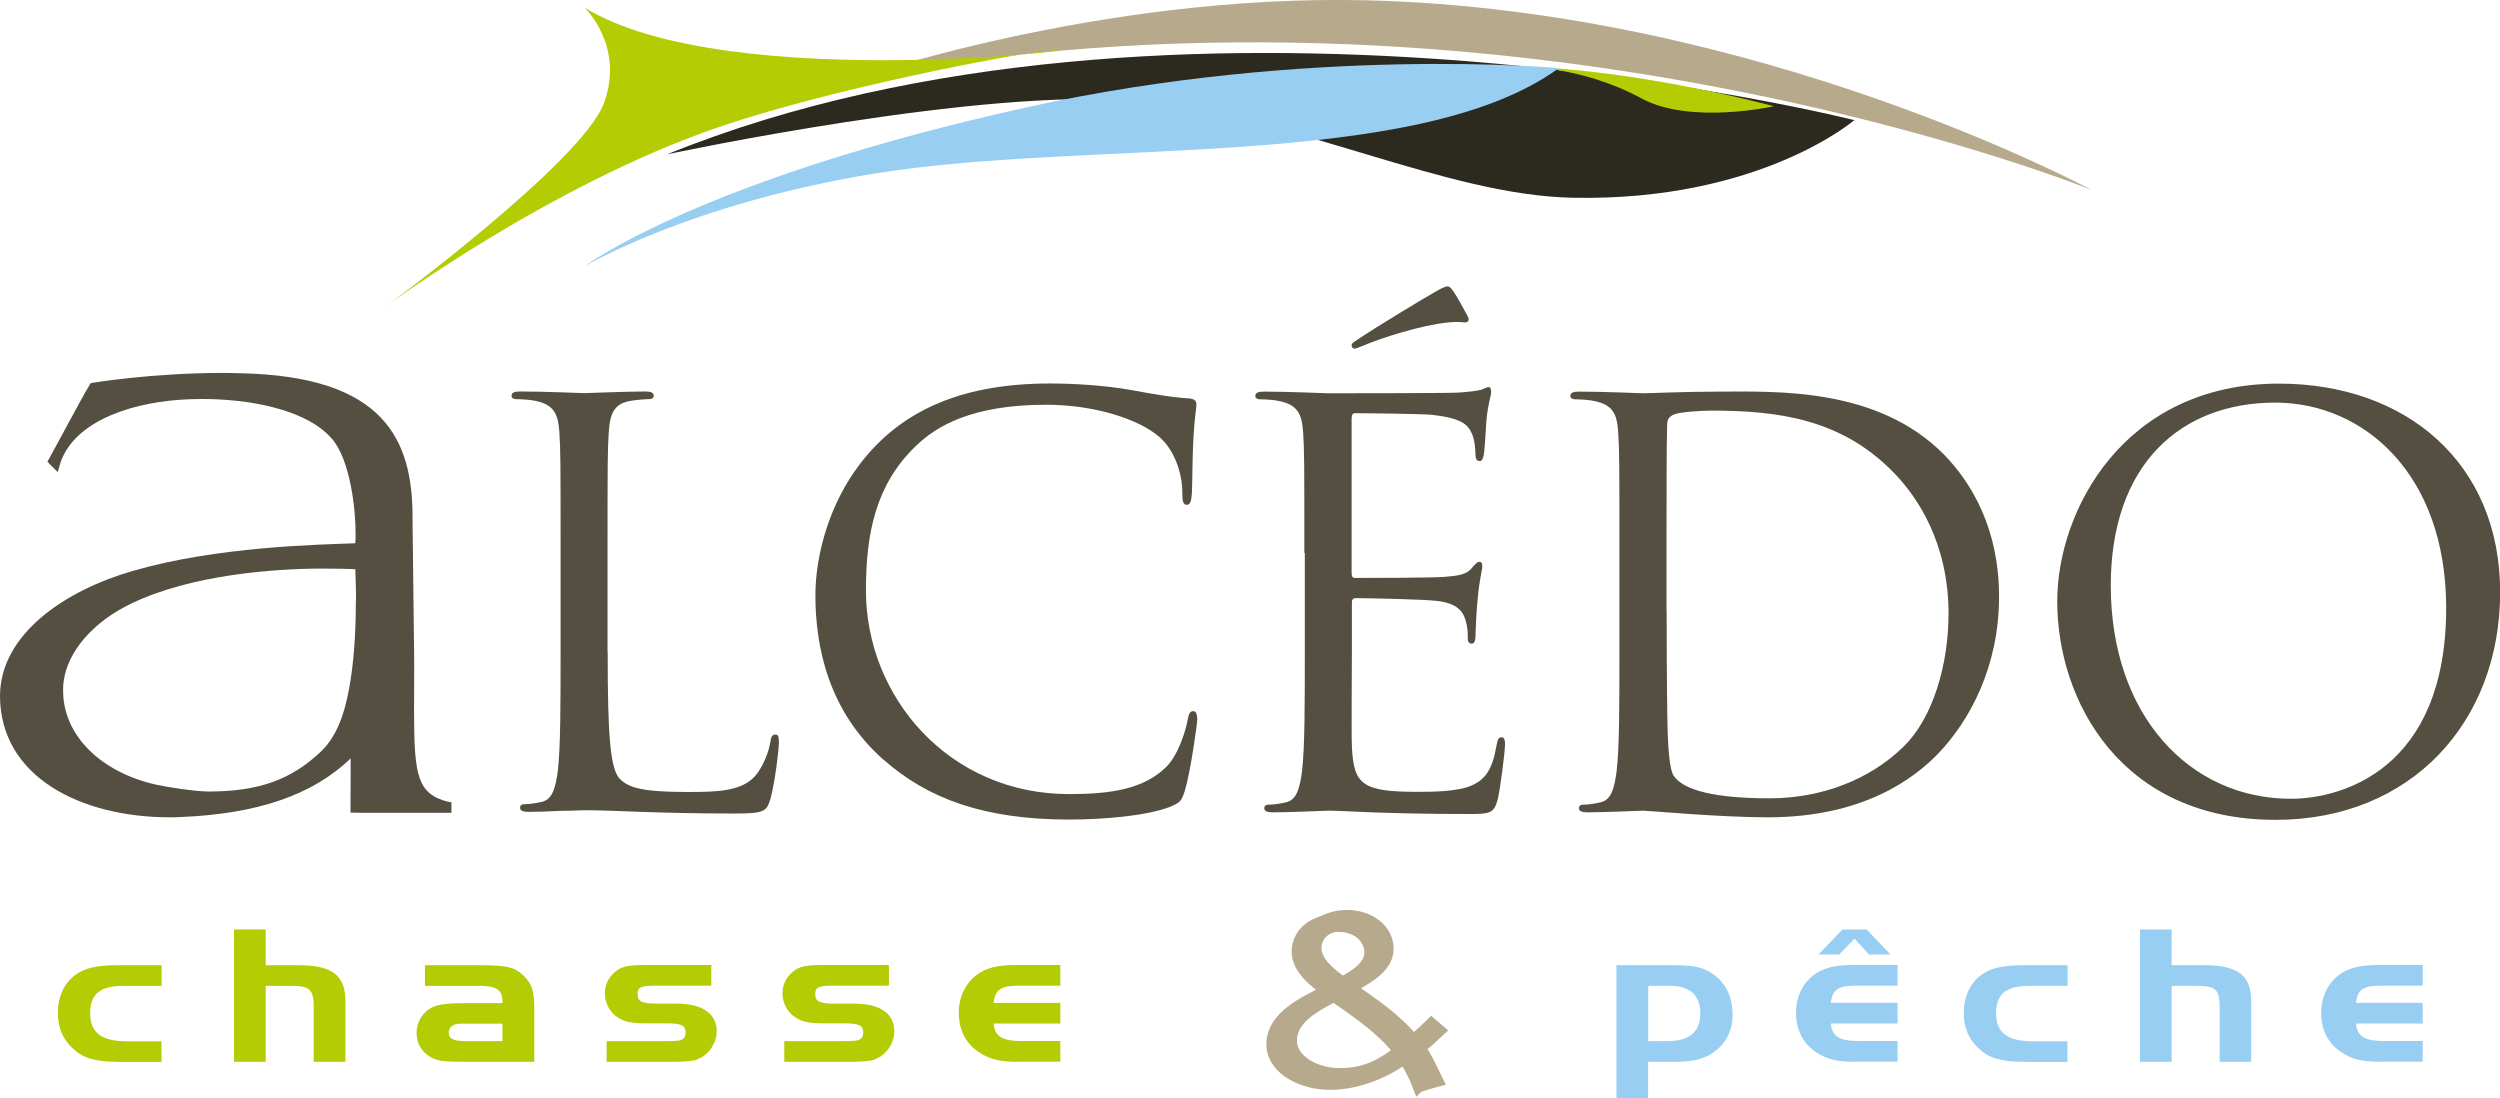
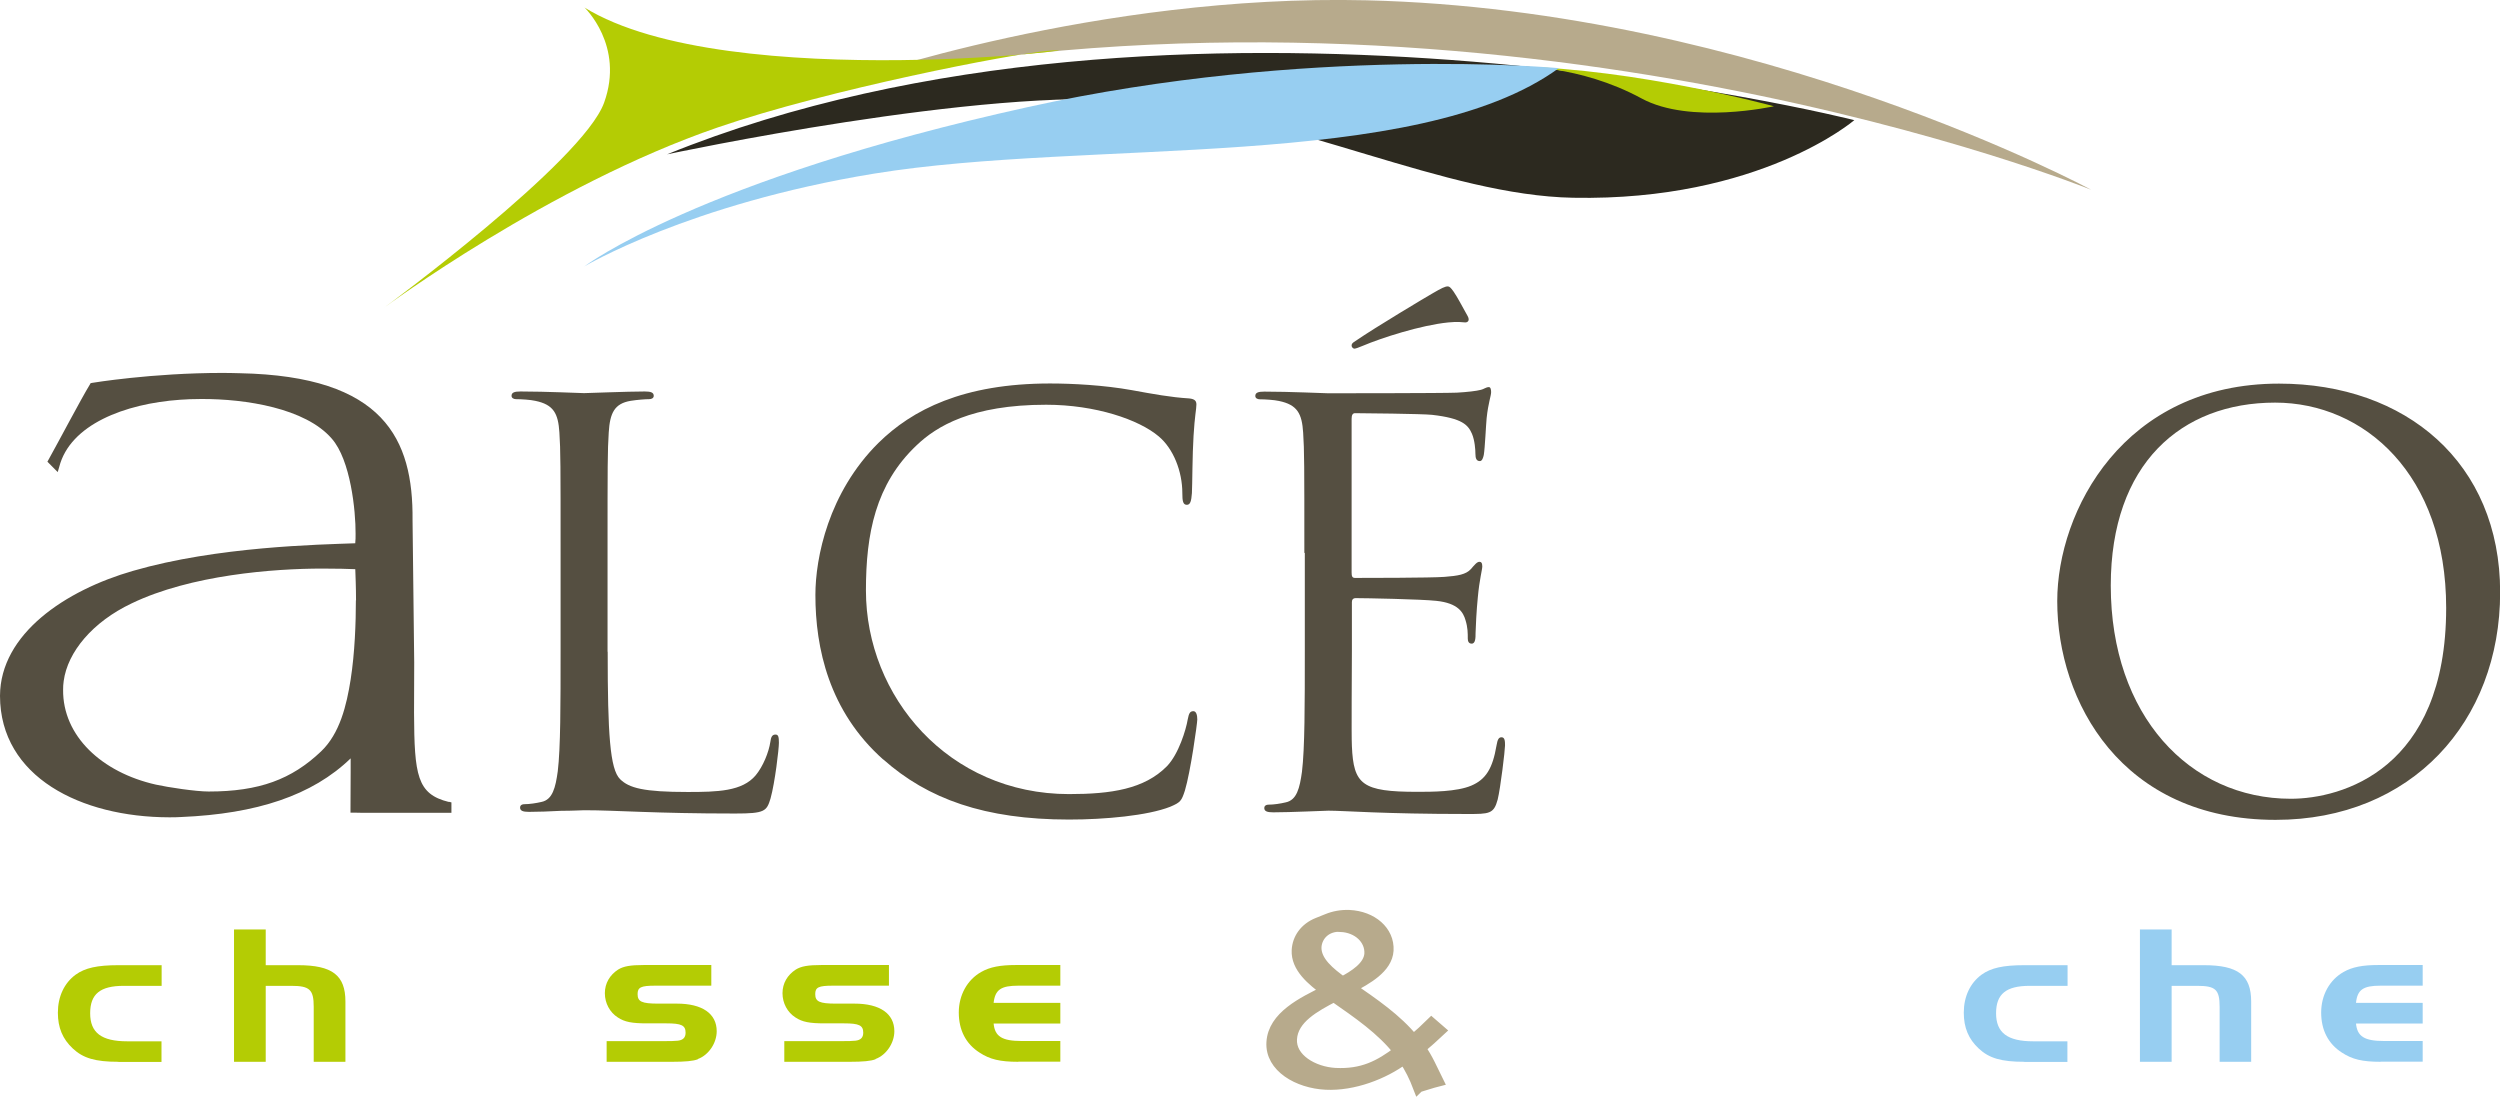
<svg xmlns="http://www.w3.org/2000/svg" width="107" height="47" viewBox="0 0 107 47" fill="none">
  <g clip-path="url(#clip0_1_633)">
    <path d="M19.206 34.323C17.849 33.987 17.734 33.187 17.721 30.516C17.721 29.897 17.728 29.181 17.728 28.355L17.657 22.258C17.689 18.794 16.441 16.097 10.265 15.974C10.022 15.968 9.779 15.961 9.536 15.961C6.489 15.961 3.942 16.387 3.942 16.387L3.878 16.4L3.846 16.458C3.475 17.064 2.515 18.89 2.086 19.658L2.029 19.761L2.47 20.206L2.534 19.987C2.995 18.174 5.338 17.277 7.699 17.11C7.961 17.09 8.275 17.077 8.621 17.077C10.521 17.071 13.069 17.471 14.195 18.768C15.008 19.684 15.225 21.871 15.219 22.839C15.219 23 15.219 23.129 15.206 23.219C15.206 23.232 15.206 23.239 15.206 23.252C13.67 23.31 9.299 23.387 5.696 24.432C2.797 25.265 0.013 27.129 0 29.781C0.006 33.258 3.469 34.974 7.238 34.981C7.411 34.981 7.584 34.981 7.763 34.968C10.982 34.832 13.369 34.045 15.008 32.458C15.008 32.626 15.008 32.826 15.008 33.039C15.008 33.806 15.001 34.477 15.001 34.639V34.781H15.142C15.264 34.781 15.347 34.787 15.449 34.787C15.654 34.787 15.942 34.787 16.838 34.787H19.321V34.342L19.212 34.316L19.206 34.323ZM15.232 25.69C15.232 26.645 15.187 27.936 15.008 29.084C14.835 30.181 14.547 31.394 13.741 32.161C12.486 33.355 11.097 33.877 8.934 33.877C8.377 33.877 7.193 33.697 6.669 33.581C4.352 33.058 2.682 31.497 2.701 29.523C2.701 29.4 2.707 29.271 2.726 29.148C2.893 27.903 3.962 26.619 5.632 25.826C8.16 24.607 11.712 24.335 13.798 24.335C14.413 24.335 14.905 24.348 15.206 24.361C15.213 24.581 15.238 25.123 15.238 25.703L15.232 25.69Z" fill="#554F41" />
    <path fill-rule="evenodd" clip-rule="evenodd" d="M36.409 3.432C36.409 3.432 46.937 -0.265 58.482 0.013C75.25 0.413 89.503 8.123 89.503 8.123C89.503 8.123 64.421 -2.045 36.409 3.432Z" fill="#B7AA8C" />
    <path fill-rule="evenodd" clip-rule="evenodd" d="M28.55 6.606C28.55 6.606 42.22 3.684 48.722 4.335C55.519 5.019 61.861 8.361 67.327 8.464C75.327 8.619 79.365 5.142 79.365 5.142C79.365 5.142 50.284 -2.213 28.55 6.606Z" fill="#2C291F" />
    <path fill-rule="evenodd" clip-rule="evenodd" d="M25.011 0.316C25.011 0.316 26.739 1.942 25.856 4.394C24.941 6.929 16.441 13.168 16.441 13.168C16.441 13.168 23.488 7.936 30.726 5.452C35.436 3.832 43.302 2.303 44.863 2.174C48.287 1.89 31.187 4.142 25.005 0.316H25.011Z" fill="#B4CC04" />
    <path fill-rule="evenodd" clip-rule="evenodd" d="M64.889 2.845C64.889 2.845 67.583 2.761 70.258 4.213C72.345 5.348 75.922 4.548 75.922 4.548C75.922 4.548 70.047 2.942 64.889 2.845Z" fill="#B4CC04" />
    <path fill-rule="evenodd" clip-rule="evenodd" d="M66.713 2.916C66.713 2.916 55.993 1.929 43.974 4.587C29.894 7.697 25.004 11.406 25.004 11.406C25.004 11.406 29.478 8.729 37.407 7.432C46.617 5.929 60.614 7.355 66.719 2.916H66.713Z" fill="#97CEF1" />
    <path d="M26.009 27.897C26.009 31.4 26.105 32.923 26.54 33.348C26.924 33.729 27.552 33.897 29.433 33.897C30.707 33.897 31.769 33.871 32.345 33.181C32.659 32.8 32.902 32.206 32.972 31.748C32.998 31.555 33.043 31.439 33.19 31.439C33.312 31.439 33.337 31.535 33.337 31.794C33.337 32.052 33.171 33.484 32.979 34.174C32.812 34.723 32.736 34.819 31.462 34.819C27.993 34.819 26.406 34.678 25.004 34.678C24.908 34.678 24.499 34.703 24.019 34.703C23.539 34.729 23.008 34.748 22.643 34.748C22.38 34.748 22.259 34.703 22.259 34.561C22.259 34.49 22.31 34.419 22.451 34.419C22.668 34.419 22.956 34.374 23.174 34.323C23.654 34.226 23.776 33.703 23.872 33.013C23.993 32.013 23.993 30.129 23.993 27.845V23.652C23.993 19.936 23.993 19.271 23.942 18.51C23.891 17.703 23.699 17.316 22.905 17.155C22.713 17.11 22.304 17.084 22.086 17.084C21.99 17.084 21.894 17.039 21.894 16.942C21.894 16.8 22.016 16.755 22.278 16.755C23.36 16.755 24.876 16.826 24.998 16.826C25.12 16.826 26.873 16.755 27.596 16.755C27.859 16.755 27.98 16.8 27.98 16.942C27.98 17.039 27.884 17.084 27.788 17.084C27.622 17.084 27.283 17.11 26.995 17.155C26.297 17.271 26.105 17.677 26.054 18.51C26.003 19.271 26.003 19.936 26.003 23.652V27.89L26.009 27.897Z" fill="#554F41" />
    <path d="M37.811 32.516C35.475 30.445 34.899 27.729 34.899 25.465C34.899 23.871 35.456 21.084 37.593 18.961C39.039 17.535 41.228 16.413 44.94 16.413C45.9 16.413 47.251 16.484 48.434 16.697C49.35 16.864 50.118 17.006 50.892 17.052C51.154 17.077 51.206 17.174 51.206 17.316C51.206 17.503 51.135 17.794 51.084 18.652C51.033 19.439 51.033 20.748 51.014 21.103C50.988 21.458 50.943 21.606 50.796 21.606C50.63 21.606 50.604 21.439 50.604 21.103C50.604 20.174 50.22 19.2 49.593 18.677C48.748 17.961 46.892 17.323 44.774 17.323C41.574 17.323 40.076 18.252 39.231 19.058C37.471 20.723 37.062 22.845 37.062 25.271C37.062 29.819 40.601 33.987 45.753 33.987C47.558 33.987 48.978 33.774 49.945 32.794C50.45 32.271 50.764 31.219 50.834 30.794C50.886 30.529 50.93 30.439 51.078 30.439C51.199 30.439 51.244 30.606 51.244 30.794C51.244 30.961 50.956 33.032 50.713 33.839C50.566 34.29 50.521 34.342 50.086 34.529C49.119 34.91 47.289 35.077 45.753 35.077C42.143 35.077 39.705 34.194 37.804 32.503L37.811 32.516Z" fill="#554F41" />
    <path d="M55.826 23.658C55.826 19.942 55.826 19.277 55.775 18.516C55.724 17.71 55.532 17.323 54.738 17.161C54.546 17.116 54.137 17.09 53.919 17.09C53.823 17.09 53.727 17.045 53.727 16.948C53.727 16.806 53.849 16.761 54.111 16.761C55.193 16.761 56.709 16.832 56.831 16.832C56.998 16.832 61.791 16.832 62.348 16.806C62.802 16.781 63.193 16.735 63.385 16.684C63.506 16.658 63.602 16.568 63.724 16.568C63.794 16.568 63.82 16.665 63.82 16.781C63.82 16.948 63.698 17.232 63.628 17.897C63.602 18.136 63.557 19.181 63.506 19.471C63.481 19.587 63.436 19.735 63.34 19.735C63.193 19.735 63.148 19.619 63.148 19.426C63.148 19.258 63.122 18.852 63.001 18.568C62.834 18.187 62.591 17.903 61.292 17.755C60.882 17.71 58.258 17.684 57.996 17.684C57.9 17.684 57.849 17.755 57.849 17.923V24.497C57.849 24.665 57.874 24.735 57.996 24.735C58.309 24.735 61.273 24.735 61.823 24.69C62.399 24.645 62.738 24.593 62.956 24.355C63.122 24.161 63.218 24.045 63.321 24.045C63.391 24.045 63.442 24.09 63.442 24.239C63.442 24.387 63.321 24.787 63.25 25.574C63.199 26.052 63.154 26.929 63.154 27.097C63.154 27.29 63.154 27.548 62.988 27.548C62.866 27.548 62.821 27.452 62.821 27.335C62.821 27.097 62.821 26.858 62.725 26.548C62.629 26.213 62.412 25.813 61.471 25.716C60.818 25.645 58.438 25.6 58.028 25.6C57.906 25.6 57.861 25.671 57.861 25.768V27.864C57.861 28.677 57.836 31.439 57.861 31.936C57.932 33.581 58.297 33.89 60.658 33.89C61.285 33.89 62.341 33.89 62.969 33.626C63.596 33.361 63.884 32.89 64.05 31.91C64.095 31.645 64.146 31.555 64.268 31.555C64.415 31.555 64.415 31.748 64.415 31.91C64.415 32.103 64.223 33.723 64.101 34.219C63.935 34.839 63.743 34.839 62.802 34.839C59.167 34.839 57.554 34.697 56.857 34.697C56.735 34.697 55.218 34.768 54.495 34.768C54.233 34.768 54.111 34.723 54.111 34.581C54.111 34.51 54.162 34.439 54.303 34.439C54.521 34.439 54.809 34.394 55.026 34.342C55.506 34.245 55.628 33.723 55.724 33.032C55.846 32.032 55.846 30.148 55.846 27.864V23.671L55.826 23.658ZM62.809 13.516C62.93 13.729 62.809 13.8 62.713 13.8C62.642 13.8 62.399 13.755 61.989 13.8C60.812 13.916 59.122 14.464 58.329 14.8C58.162 14.871 58.015 14.923 57.97 14.923C57.925 14.923 57.849 14.877 57.849 14.781C57.849 14.71 57.9 14.665 58.015 14.594C58.879 14 61.119 12.665 61.292 12.568C61.702 12.329 61.849 12.258 61.964 12.258C62.034 12.258 62.085 12.303 62.207 12.471C62.373 12.71 62.546 13.045 62.809 13.516Z" fill="#554F41" />
-     <path d="M69.311 23.658C69.311 19.942 69.311 19.277 69.26 18.516C69.215 17.71 69.023 17.323 68.223 17.161C68.031 17.116 67.621 17.09 67.404 17.09C67.308 17.09 67.212 17.045 67.212 16.948C67.212 16.806 67.333 16.761 67.596 16.761C68.677 16.761 70.194 16.832 70.316 16.832C70.604 16.832 72.121 16.761 73.567 16.761C75.954 16.761 80.357 16.548 83.224 19.477C84.427 20.716 85.56 22.69 85.56 25.529C85.56 28.529 84.306 30.839 82.962 32.245C81.925 33.316 79.756 34.981 75.666 34.981C73.593 34.981 70.559 34.697 70.322 34.697C70.201 34.697 68.684 34.768 67.961 34.768C67.698 34.768 67.577 34.722 67.577 34.581C67.577 34.51 67.628 34.439 67.769 34.439C67.986 34.439 68.274 34.394 68.492 34.342C68.972 34.245 69.093 33.722 69.189 33.032C69.311 32.032 69.311 30.148 69.311 27.864V23.671V23.658ZM71.333 26.232C71.333 28.755 71.359 30.948 71.378 31.4C71.404 31.994 71.448 32.948 71.641 33.213C71.954 33.664 72.895 34.168 75.737 34.168C77.976 34.168 80.05 33.355 81.471 31.955C82.725 30.742 83.397 28.452 83.397 26.265C83.397 23.239 82.072 21.29 81.087 20.265C78.821 17.91 76.076 17.574 73.209 17.574C72.728 17.574 71.839 17.645 71.641 17.742C71.423 17.839 71.353 17.955 71.353 18.219C71.327 19.032 71.327 21.458 71.327 23.29V26.245L71.333 26.232Z" fill="#554F41" />
    <path d="M97.541 16.419C102.962 16.419 107.006 19.8 107.006 25.348C107.006 30.897 103.198 35.09 97.394 35.09C90.796 35.09 88.05 30.019 88.05 25.729C88.05 21.871 90.891 16.419 97.541 16.419ZM98.047 34.187C100.216 34.187 104.696 32.948 104.696 26.019C104.696 20.303 101.183 17.232 97.375 17.232C93.355 17.232 90.341 19.852 90.341 25.064C90.341 30.613 93.714 34.187 98.047 34.187Z" fill="#554F41" />
    <path d="M5.069 45.445C4.077 45.445 3.558 45.29 3.117 44.877C2.682 44.471 2.477 43.987 2.477 43.342C2.477 42.652 2.752 42.071 3.238 41.716C3.642 41.426 4.16 41.31 5.069 41.31H6.918V42.194H5.299C4.288 42.194 3.859 42.542 3.859 43.368C3.859 44.194 4.333 44.568 5.446 44.568H6.912V45.452H5.062L5.069 45.445Z" fill="#B4CC04" />
    <path d="M13.427 45.445V43.09C13.427 42.355 13.254 42.194 12.467 42.194H11.373V45.445H10.016V39.781H11.373V41.31H12.761C14.221 41.31 14.784 41.742 14.784 42.864V45.445H13.427Z" fill="#B4CC04" />
-     <path d="M20.006 45.445C18.95 45.445 18.701 45.413 18.4 45.226C18.035 45.007 17.83 44.639 17.83 44.213C17.83 43.645 18.195 43.168 18.733 43.026C18.956 42.968 19.353 42.935 19.846 42.935H21.504V42.864C21.504 42.355 21.248 42.194 20.473 42.194H18.189V41.31H20.473C21.708 41.31 22.022 41.387 22.419 41.768C22.752 42.09 22.867 42.426 22.867 43.116V45.445H20.012H20.006ZM21.504 43.813H19.712C19.398 43.813 19.206 43.955 19.206 44.194C19.206 44.458 19.398 44.561 19.936 44.561H21.504V43.813Z" fill="#B4CC04" />
    <path d="M29.868 45.336C29.676 45.413 29.324 45.445 28.767 45.445H25.964V44.561H28.371C28.703 44.561 28.895 44.555 29.011 44.542C29.235 44.516 29.343 44.407 29.343 44.2C29.343 43.884 29.164 43.8 28.524 43.8H27.692C27.046 43.8 26.739 43.742 26.444 43.548C26.099 43.329 25.888 42.935 25.888 42.51C25.888 42.084 26.099 41.729 26.457 41.497C26.688 41.355 26.982 41.303 27.552 41.303H30.444V42.187H28.038C27.43 42.187 27.289 42.258 27.289 42.548C27.289 42.871 27.468 42.955 28.172 42.955H28.972C30.054 42.955 30.675 43.381 30.675 44.136C30.675 44.645 30.329 45.155 29.875 45.323L29.868 45.336Z" fill="#B4CC04" />
    <path d="M37.471 45.336C37.279 45.413 36.928 45.445 36.371 45.445H33.568V44.561H35.974C36.307 44.561 36.499 44.555 36.614 44.542C36.838 44.516 36.947 44.407 36.947 44.2C36.947 43.884 36.767 43.8 36.127 43.8H35.295C34.649 43.8 34.342 43.742 34.047 43.548C33.702 43.329 33.491 42.935 33.491 42.51C33.491 42.084 33.702 41.729 34.06 41.497C34.291 41.355 34.585 41.303 35.155 41.303H38.047V42.187H35.641C35.033 42.187 34.892 42.258 34.892 42.548C34.892 42.871 35.078 42.955 35.776 42.955H36.575C37.657 42.955 38.278 43.381 38.278 44.136C38.278 44.645 37.932 45.155 37.478 45.323L37.471 45.336Z" fill="#B4CC04" />
    <path d="M43.583 45.445C42.803 45.445 42.367 45.342 41.926 45.052C41.337 44.677 41.036 44.084 41.036 43.336C41.036 42.587 41.401 41.935 41.996 41.6C42.367 41.387 42.815 41.303 43.481 41.303H45.382V42.187H43.583C42.847 42.187 42.591 42.355 42.527 42.923H45.382V43.806H42.527C42.578 44.361 42.892 44.555 43.724 44.555H45.382V45.439H43.583V45.445Z" fill="#B4CC04" />
-     <path d="M73.509 44.91C73.074 45.284 72.556 45.445 71.737 45.445H70.54V47H69.183V41.31H71.551C72.472 41.31 72.856 41.387 73.272 41.664C73.849 42.039 74.156 42.652 74.156 43.439C74.156 44.032 73.932 44.542 73.509 44.91ZM71.474 42.194H70.546V44.561H71.378C72.3 44.561 72.773 44.161 72.773 43.374C72.773 42.587 72.319 42.194 71.481 42.194H71.474Z" fill="#97CEF1" />
-     <path d="M79.416 45.445C78.636 45.445 78.2 45.342 77.759 45.052C77.17 44.677 76.869 44.084 76.869 43.336C76.869 42.587 77.234 41.935 77.829 41.6C78.207 41.387 78.648 41.303 79.314 41.303H81.215V42.187H79.416C78.674 42.187 78.424 42.355 78.36 42.923H81.215V43.806H78.36C78.412 44.361 78.725 44.555 79.557 44.555H81.215V45.439H79.416V45.445ZM79.992 40.852L79.378 40.174L78.712 40.852H77.829L78.86 39.781H79.89L80.914 40.852H79.992Z" fill="#97CEF1" />
    <path d="M86.642 45.445C85.65 45.445 85.132 45.29 84.69 44.877C84.255 44.471 84.05 43.987 84.05 43.342C84.05 42.652 84.325 42.071 84.811 41.716C85.215 41.426 85.733 41.31 86.642 41.31H88.492V42.194H86.872C85.861 42.194 85.432 42.542 85.432 43.368C85.432 44.194 85.912 44.568 87.019 44.568H88.485V45.452H86.635L86.642 45.445Z" fill="#97CEF1" />
    <path d="M95 45.445V43.09C95 42.355 94.827 42.194 94.04 42.194H92.946V45.445H91.589V39.781H92.946V41.31H94.328C95.787 41.31 96.35 41.742 96.35 42.864V45.445H94.994H95Z" fill="#97CEF1" />
    <path d="M101.893 45.445C101.112 45.445 100.677 45.342 100.235 45.052C99.647 44.677 99.346 44.084 99.346 43.336C99.346 42.587 99.71 41.935 100.306 41.6C100.677 41.387 101.125 41.303 101.79 41.303H103.691V42.187H101.886C101.15 42.187 100.894 42.355 100.837 42.923H103.691V43.806H100.837C100.888 44.361 101.202 44.555 102.034 44.555H103.691V45.439H101.886L101.893 45.445Z" fill="#97CEF1" />
    <path d="M60.709 46.523C60.549 46.103 60.351 45.703 60.095 45.316C59.225 45.961 57.932 46.465 56.742 46.406C55.564 46.348 54.373 45.671 54.438 44.613C54.502 43.51 55.737 42.91 56.767 42.406C56.153 41.955 55.481 41.4 55.519 40.671C55.545 40.174 55.852 39.729 56.396 39.51C56.524 39.458 56.671 39.4 56.799 39.348C57.093 39.226 57.413 39.168 57.746 39.181C58.725 39.226 59.455 39.858 59.41 40.677C59.365 41.432 58.495 41.903 57.804 42.271C58.783 42.948 59.775 43.619 60.492 44.503C60.761 44.277 61.017 44.039 61.266 43.794L61.631 44.11C61.362 44.361 61.081 44.619 60.786 44.864C61.106 45.31 61.298 45.787 61.541 46.271C61.26 46.342 60.985 46.439 60.716 46.516L60.709 46.523ZM57.1 42.645C56.287 43.071 55.327 43.581 55.276 44.471C55.225 45.316 56.204 45.89 57.151 45.942C58.316 46 59.045 45.619 59.871 44.993C59.135 44.052 58.124 43.368 57.1 42.652V42.645ZM57.375 39.645C56.748 39.619 56.358 40.045 56.325 40.523C56.294 41.155 56.934 41.652 57.458 42.032C57.97 41.761 58.597 41.368 58.63 40.819C58.661 40.2 58.124 39.684 57.375 39.652V39.645Z" fill="#B7AA8C" stroke="#B7AA8C" stroke-width="0.47" />
  </g>
  <defs>
    <clipPath id="clip0_1_633">
      <rect width="107" height="47" fill="white" />
    </clipPath>
  </defs>
</svg>